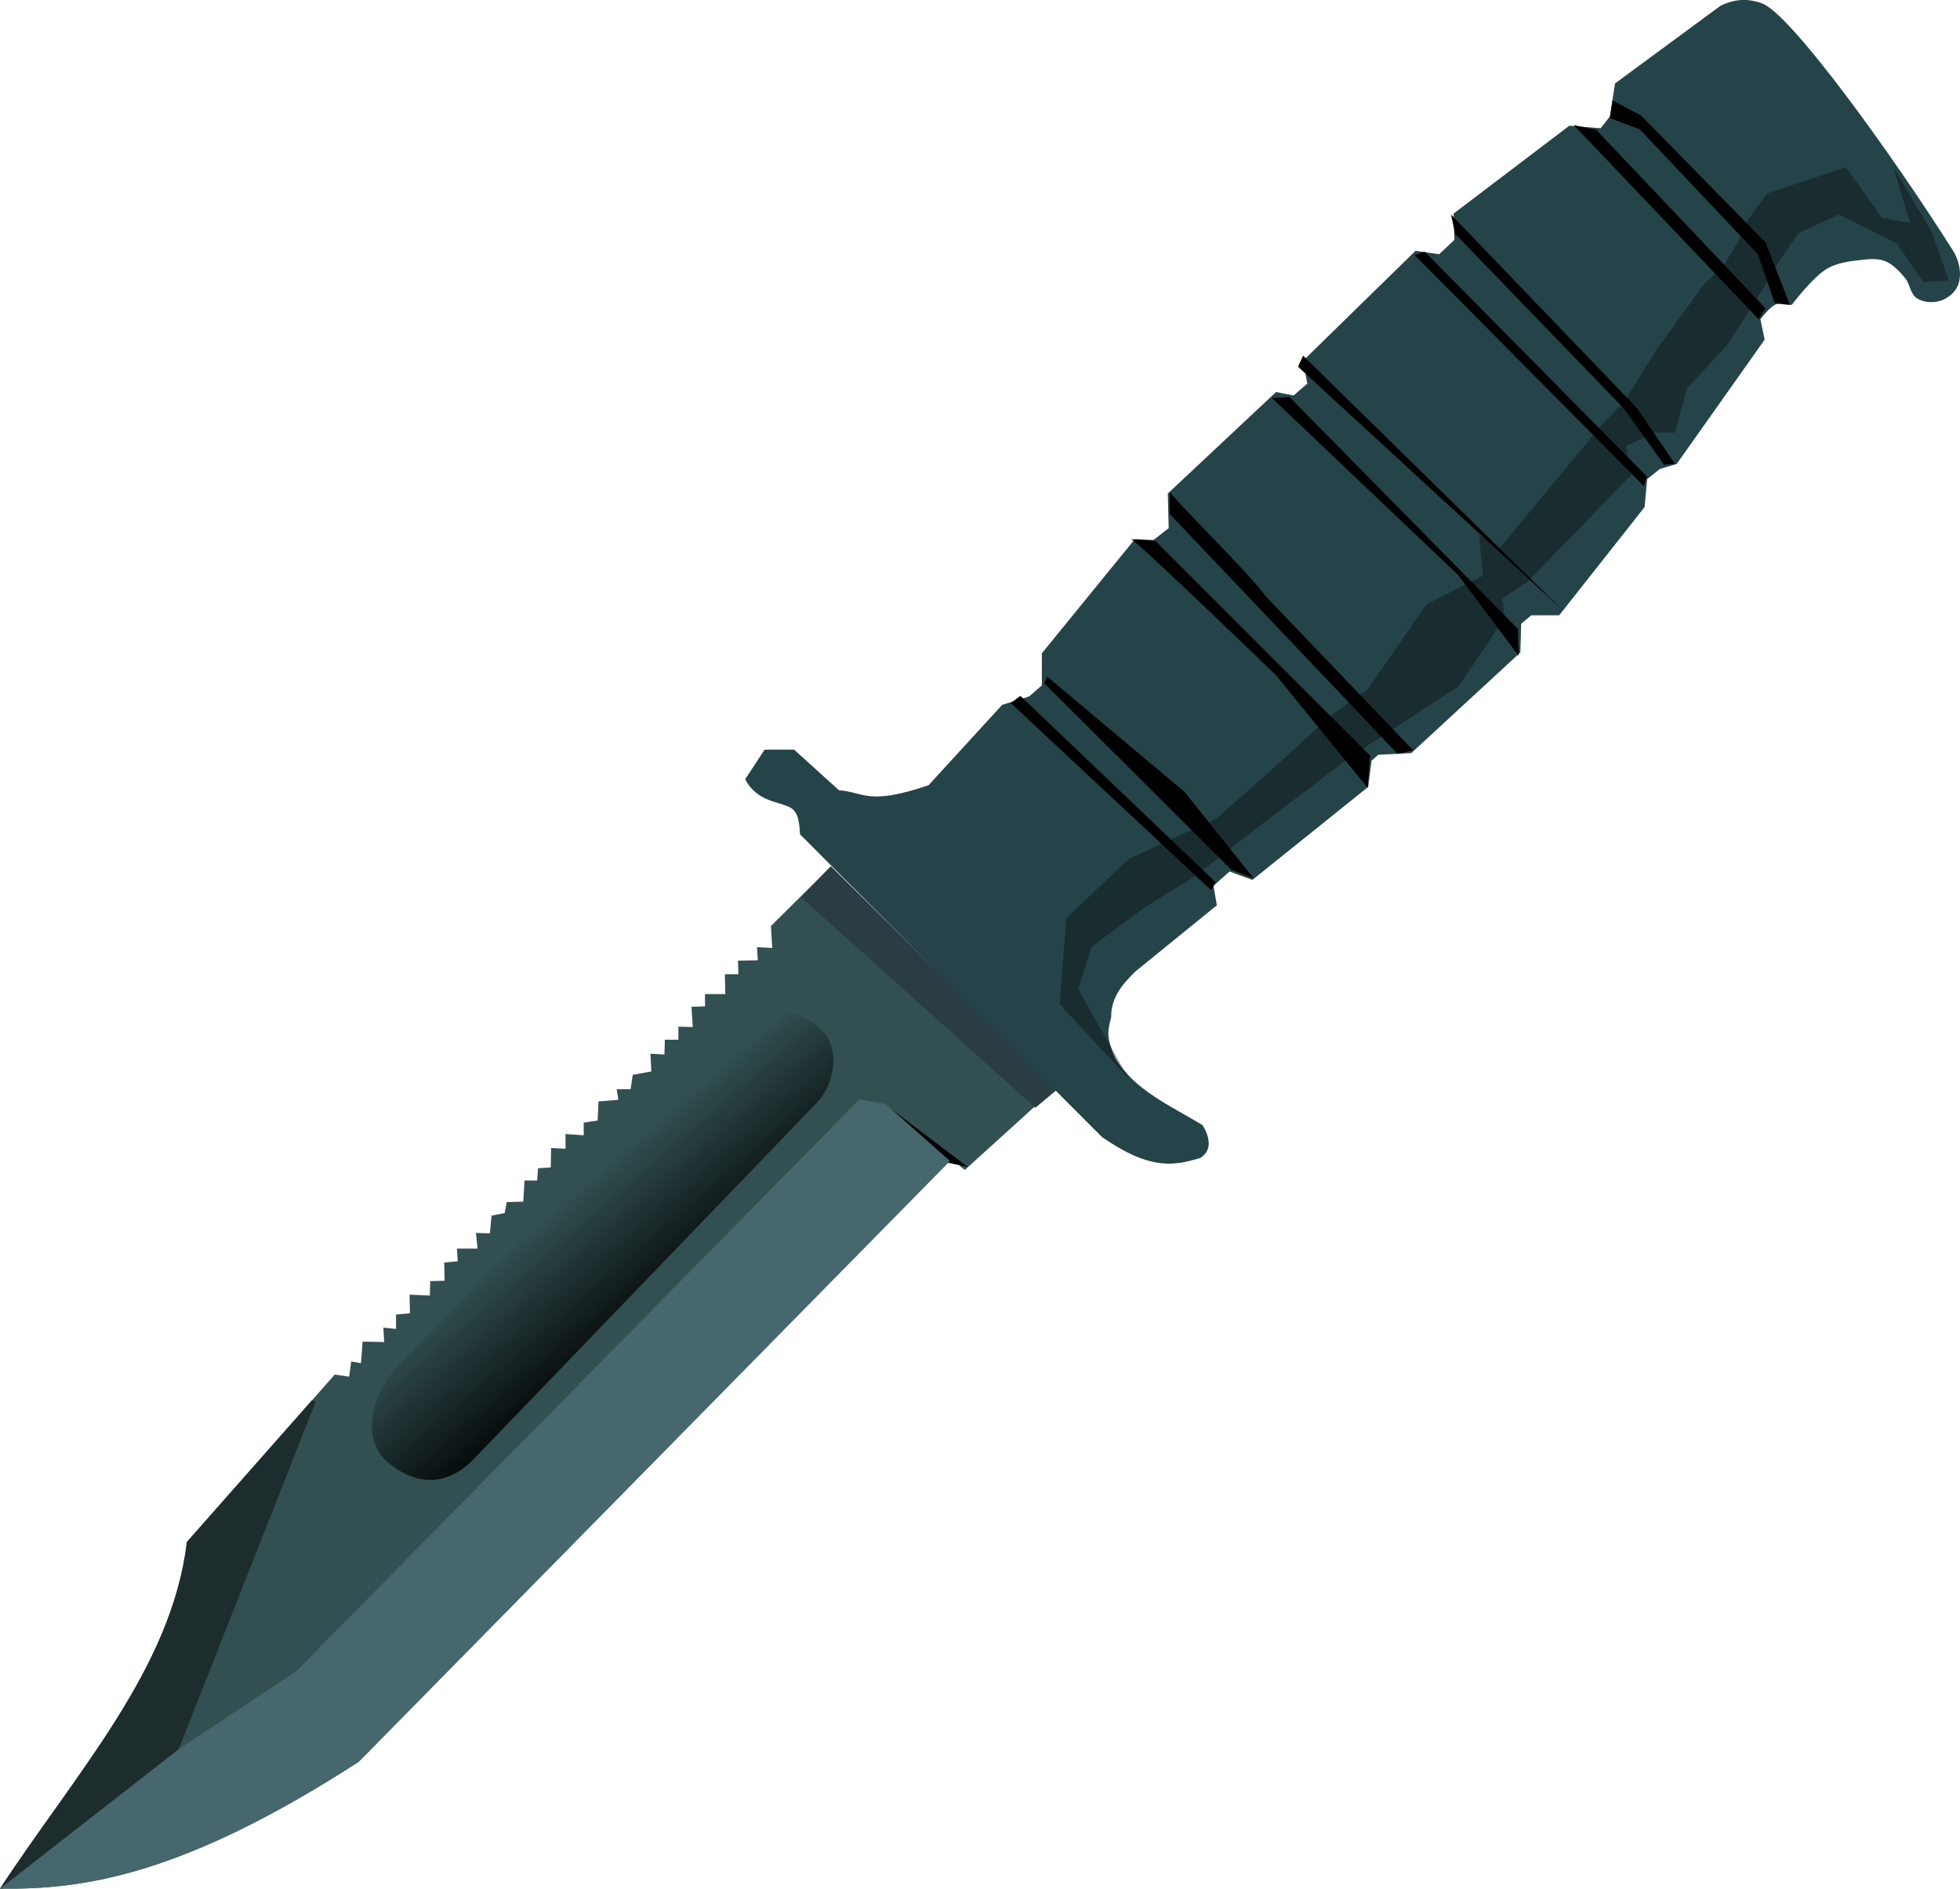
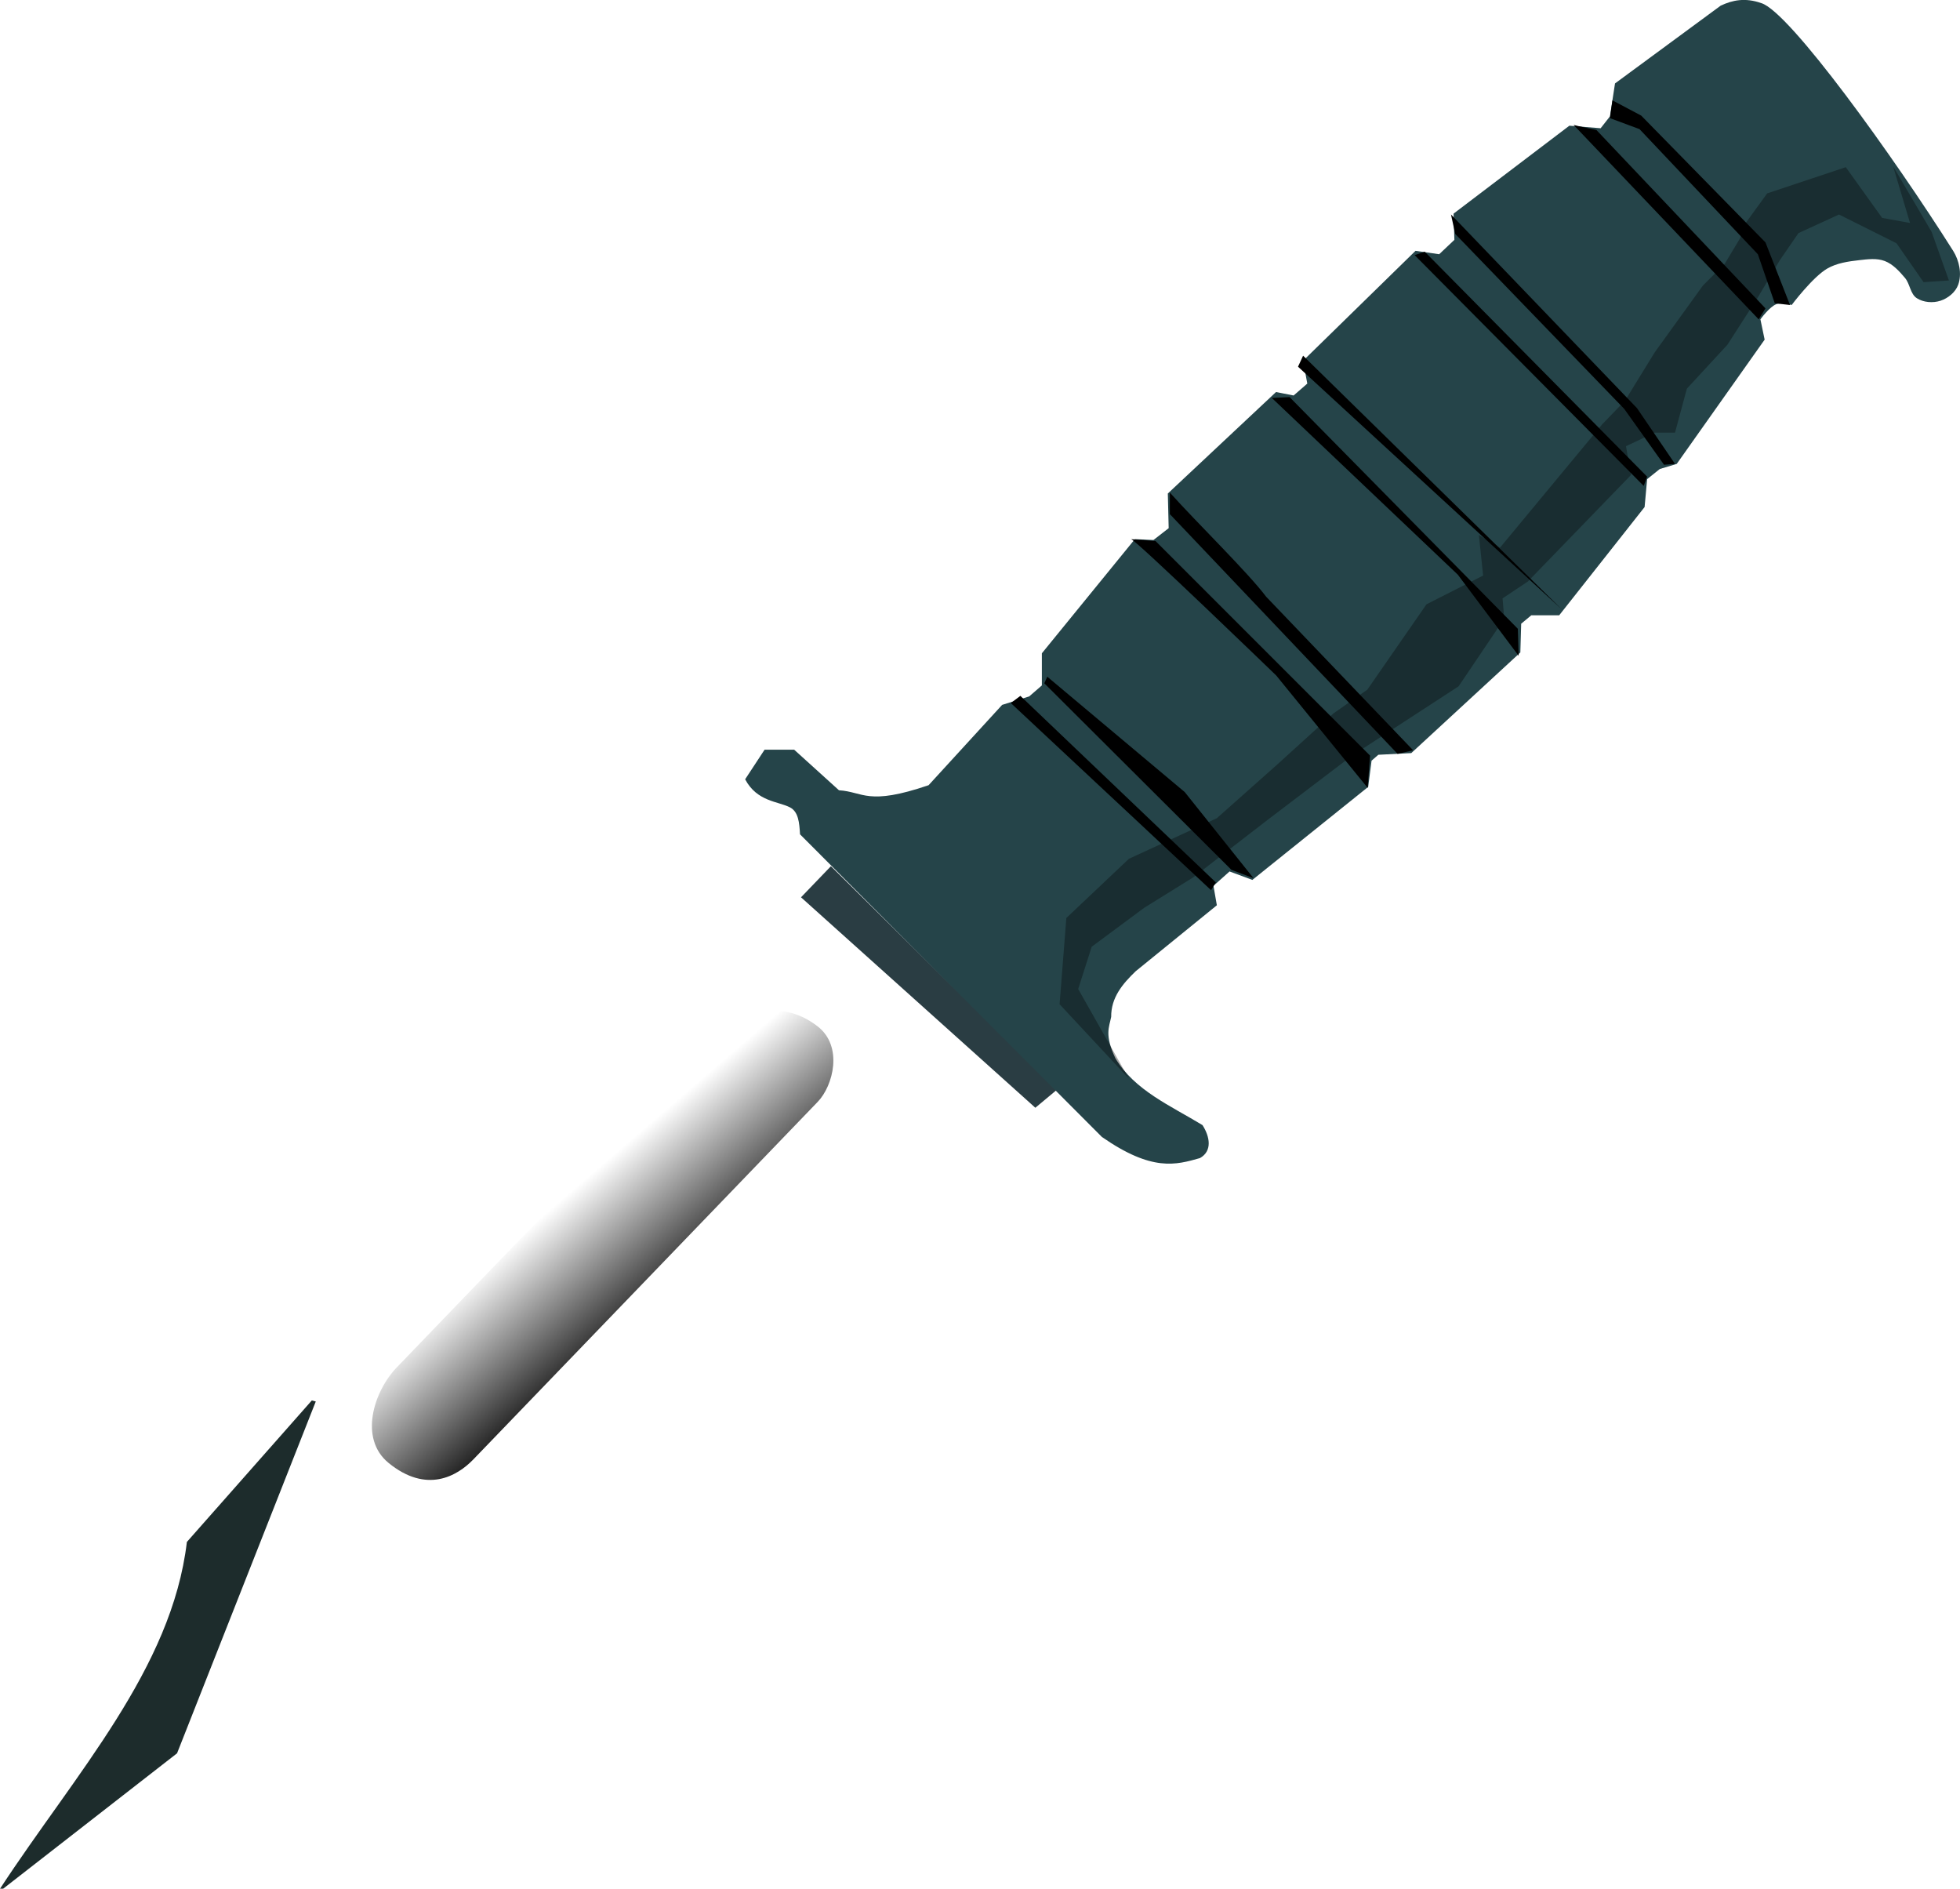
<svg xmlns="http://www.w3.org/2000/svg" viewBox="0 0 292.76 282.07">
  <defs>
    <linearGradient id="a" y2="553.35" gradientUnits="userSpaceOnUse" x2="267.44" y1="571.78" x1="283.35">
      <stop offset="0" />
      <stop offset="1" stop-opacity="0" />
    </linearGradient>
  </defs>
-   <path d="M123.93 129.58l-8.776 8.713.19 3.283-2.273-.127.126 1.958-2.967.063.063 2.02h-2.02l.063 2.967h-3.03v1.831l-2.021.063.19 3.03-2.147-.062v1.957h-2.02l-.064 2.21-2.083-.127.126 2.652-2.778.505-.315 2.146H92.11l.253 1.579-2.967.252-.127 2.841-2.083.316v1.894l-2.715-.19v2.21l-2.147-.126-.063 2.904-1.894.127-.126 1.83h-1.894l-.19 3.157-2.462.063-.315 1.642-1.957.379-.253 2.651-2.083-.063.252 2.336h-3.093l.126 1.894-2.02.19.063 2.714-2.147.063-.063 2.147-3.03-.126.063 2.778-2.084.19v2.146l-1.894-.19.126 2.147-3.22-.063-.252 3.22-1.452-.253-.316 2.273-2.146-.316-22.077 25c-2.248 18.976-16.68 34.588-27.92 51.766 12.817.17 27.579-2.16 53.57-18.929l88.572-90 1.964 1.607 13.393-12.143z" fill="#325052" />
-   <path d="M141.61 173.65l-8.84-8.304 11.787 8.929z" />
  <path d="M46.57 209.15l-18.656 21.125c-2.248 18.977-16.665 34.603-27.906 51.781.156.002.312-.001.469 0l25.97-20.22 20.72-52.54-.59-.15z" fill="#1d2c2c" />
-   <path d="M128.38 164.18l-84.094 85.375-17.5 11.594L.005 282.055c12.817.17 27.57-2.168 53.562-18.938l88.312-89.75-9.56-8.47-3.94-.72z" fill="#46676e" />
  <path d="M124.11 129.36l-4.464 4.643 35 31.429 3.214-2.679z" fill="#2a3d43" />
  <path d="M269.11 551.47c-8.257 8.47-24.643 25.536-24.643 25.536-3.486 3.612-5.696 10.654-1.25 14.286 5.672 4.633 10.242 1.994 12.679-.536l51.429-53.393c2.316-2.404 3.815-8.28 0-11.25-6.062-4.719-12.358-1.403-15 1.786-3.213 3.877-15.516 15.675-23.214 23.571z" fill="url(#a)" transform="translate(-185.18 -372.82)" />
  <path d="M111.3 116.38c1.784 3.374 4.97 3.278 6.722 4.207 1.233.655 1.374 2.263 1.476 4.01l45.088 45.195c7.517 5.225 11.07 4.173 14.647 3.157 1.881-1.055 1.483-3.206.379-4.925-4.762-2.898-10.14-5.182-13.006-9.975-1.656-3.503-.936-4.638-.632-6.187-.022-2.894 1.69-4.921 3.662-6.819l12.122-9.849-.505-2.904 2.4-2.146 3.408 1.262 17.3-13.89.504-3.914 1.01-.884 4.925-.252 16.29-15.026.125-4.294 1.516-1.262h4.167l12.753-16.162.378-4.167 1.894-1.515 2.526-.758L263.58 50.72l-.632-3.03s1.365-1.894 2.4-2.273c.712-.262 2.272.126 2.272.126s3.117-4.157 5.304-5.43c1.429-.832 3.154-1.077 4.798-1.262 1.255-.142 2.607-.324 3.788.126 1.229.468 2.181 1.521 3.03 2.525.756.893.786 2.395 1.768 3.03.995.645 2.408.746 3.536.38 1.133-.369 2.25-1.277 2.651-2.4.573-1.603.151-3.61-.757-5.05-8.844-14.014-24.47-35.758-28.663-36.997-2.412-.852-4.319-.443-6.061.379L241.23 12.46l-.758 4.924-1.389 1.768-4.672-.379-17.299 13.132.126 3.914-2.272 2.147-3.536-.505-16.794 16.415.631 3.41-2.043 1.776-2.629-.514L174.434 73.7l.127 5.177-2.273 1.768-2.778-.127-13.89 17.046v4.799l-1.894 1.641-4.04 1.263-10.986 11.996c-9.164 3.126-9.705.983-13.385.757l-6.692-6.06h-4.42z" fill="#254449" />
  <path d="M282.77 24.84l2.525 8.46-4.167-.758-5.43-7.576-11.742 3.914-3.662 5.051-.379 1.642-2.273 3.788-3.283 3.283-7.197 9.975-3.03 4.925-1.39 2.272-3.409 3.536-15.279 18.435-3.156-1.894.631 6.06-8.46 4.294L204.23 103l-5.05 3.536-8.334 7.576-9.092 8.08-13.132 6.062-9.344 8.839-1.01 12.879 10.354 11.112-7.576-13.385 2.02-6.314 7.829-5.808 7.324-4.546 11.112-8.586 12.627-9.597 15.91-10.354 6.818-10.102-.252-3.03 3.788-2.526 15.405-15.91-.758-4.293 4.293-2.02h3.03l1.769-6.566 6.06-6.566 4.546-7.071 3.283-5.556 2.778-4.04 6.061-2.778 8.586 4.293 4.04 5.808 3.789-.252-2.582-7.252z" opacity=".333" />
  <path d="M152.41 103.92l29.196 27.857-.714 1.16-29.911-27.945zM156.43 101.06l20.536 17.232 10.268 12.857-3.304-1.25-27.946-27.857zM168.93 80.52c.446-.179 21.696 20.357 21.696 20.357l13.661 16.786.357-4.821-32.054-32.054zM189.11 89.1l21.964 22.946-2.321.536-34.018-35.804v-3.215c4.18 4.641 11.677 11.95 14.375 15.536zM189.97 59.43l27.779 26.39 9.091 12.122-.126-4.04-34.093-34.599zM194.64 53.12l38.638 37.881-39.396-36.239zM211.3 38.1l34.219 34.471.505-1.389-33.209-33.588zM216.73 32.03l27.779 28.916 5.682 8.334-1.641.126-5.935-8.334-25.254-26.138zM238.45 19.41l25.254 26.643-1.01 1.642-27.653-29.042c.563.171 3.41.757 3.41.757zM240.85 14.99l4.293 2.273 18.562 18.94 3.662 9.344-2.273-.253-2.525-7.323-17.678-18.688-4.42-1.642z" />
</svg>